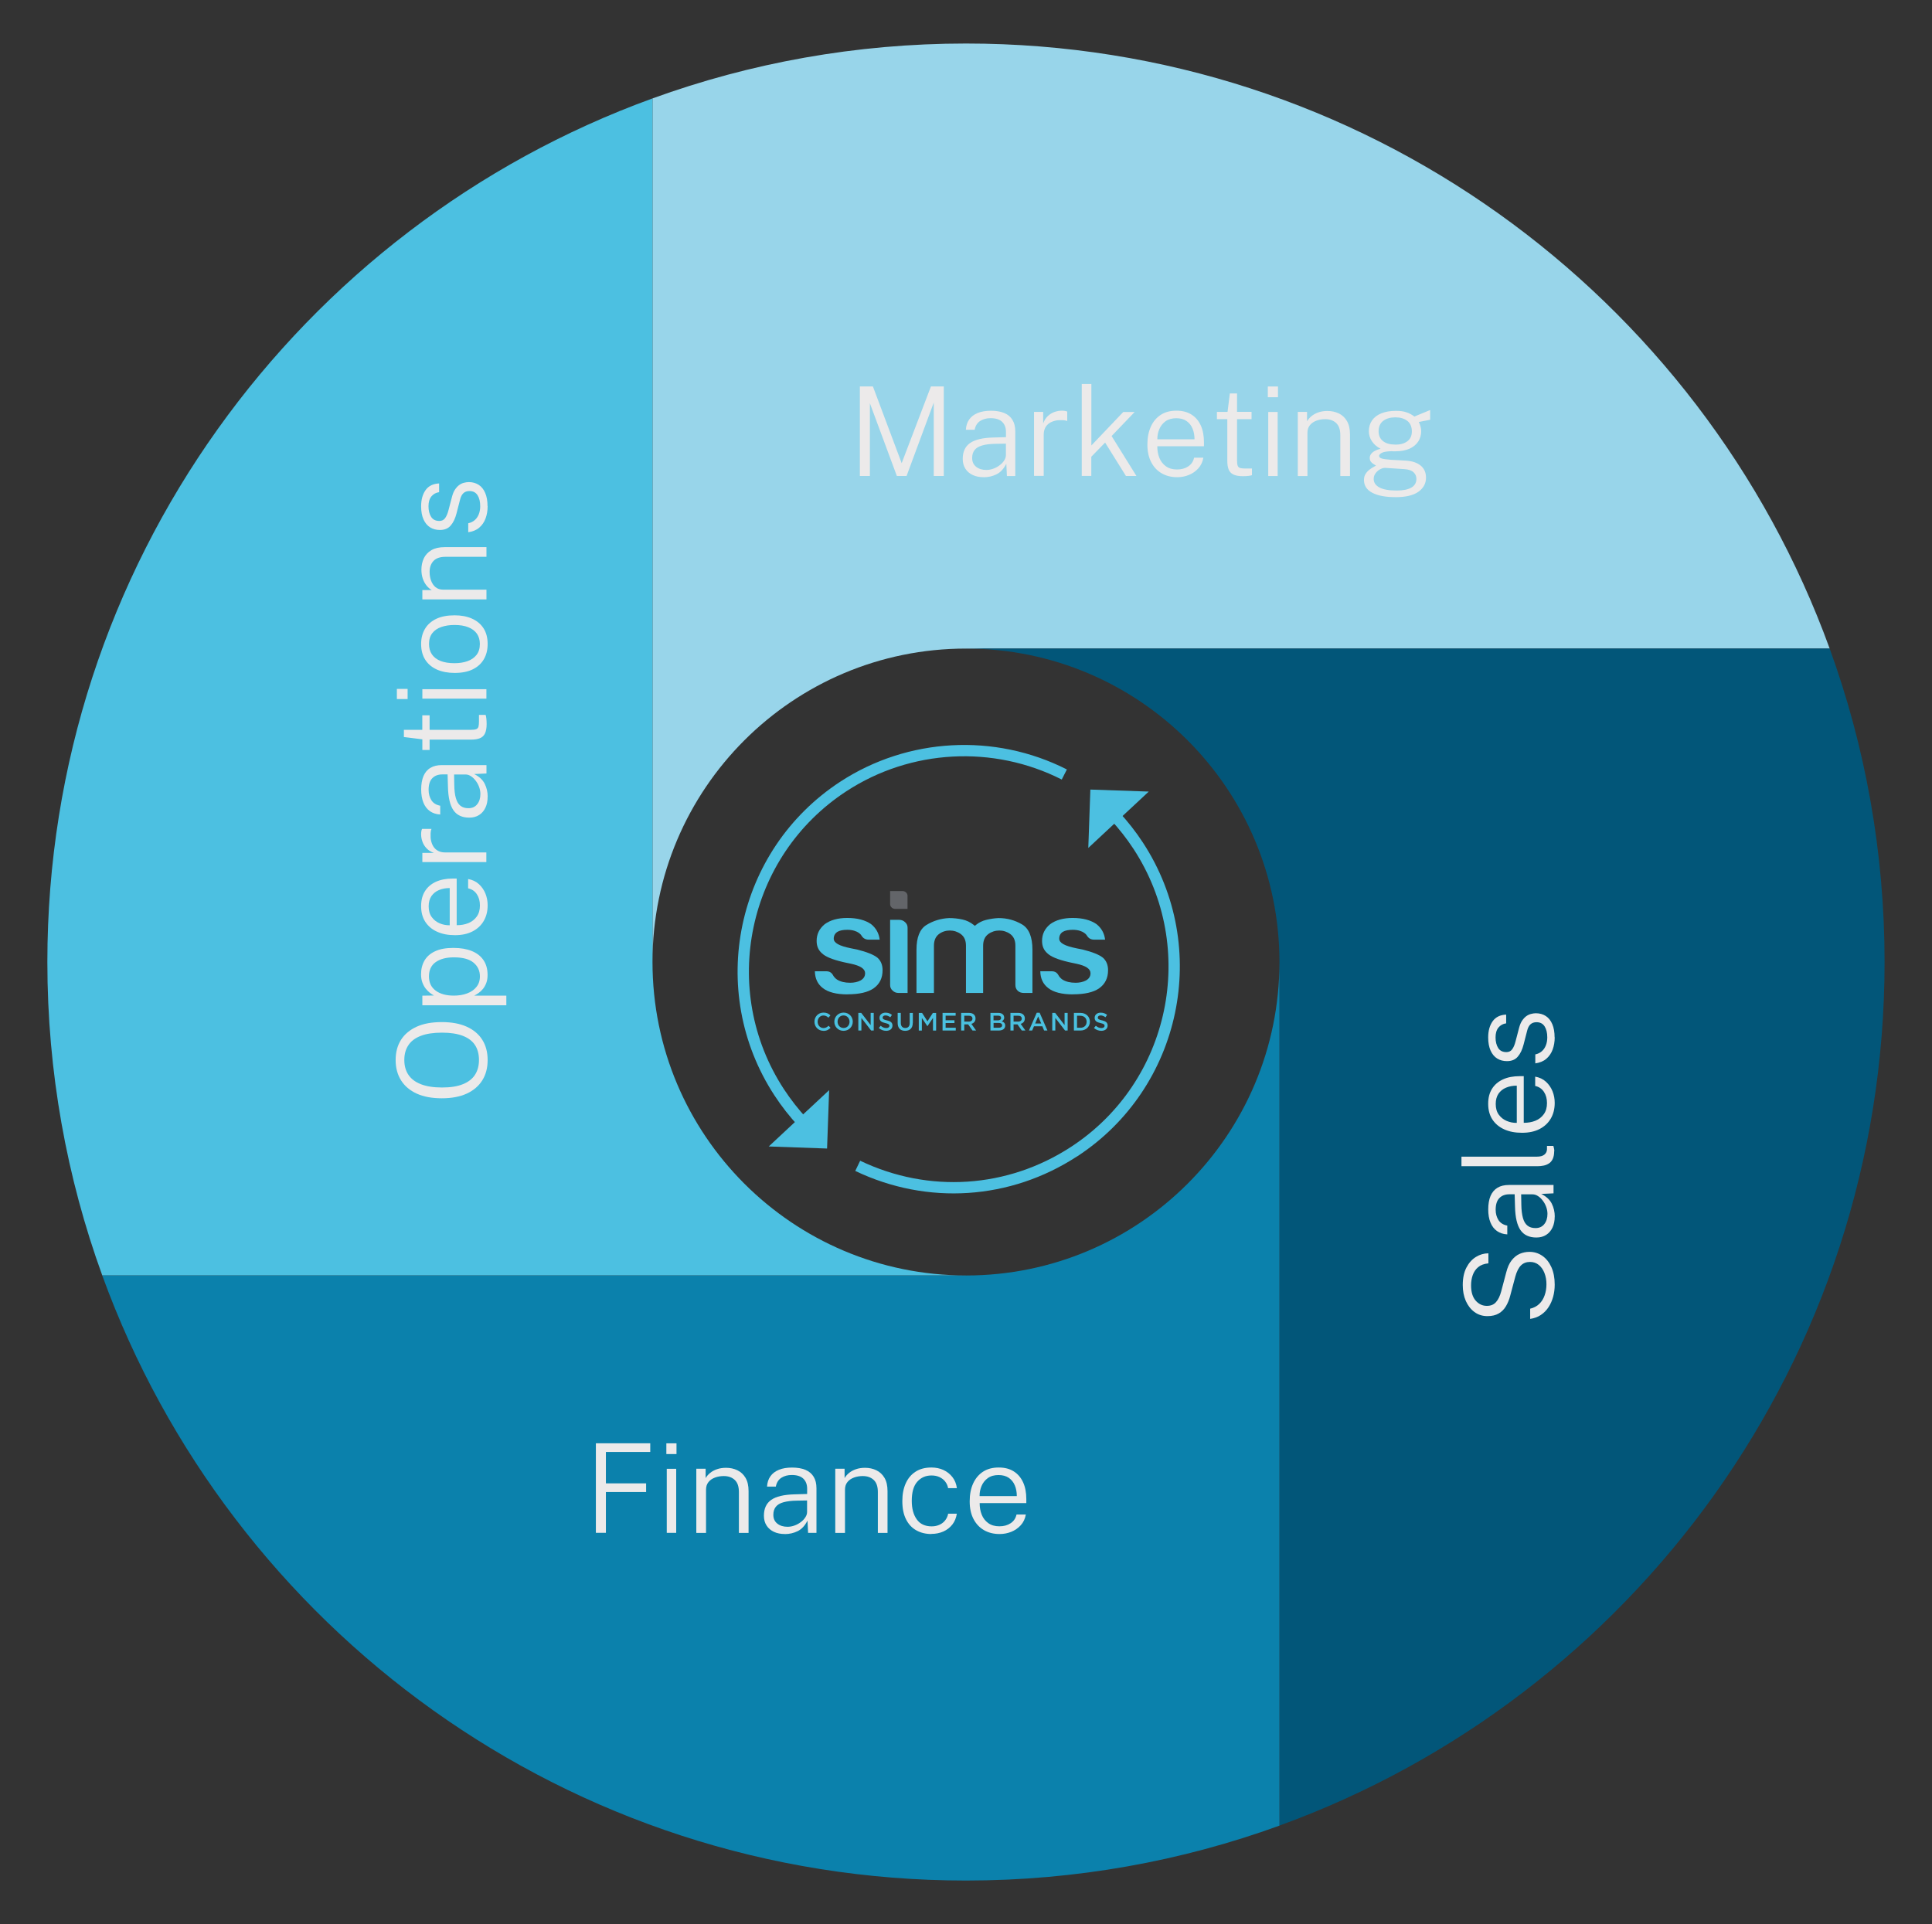
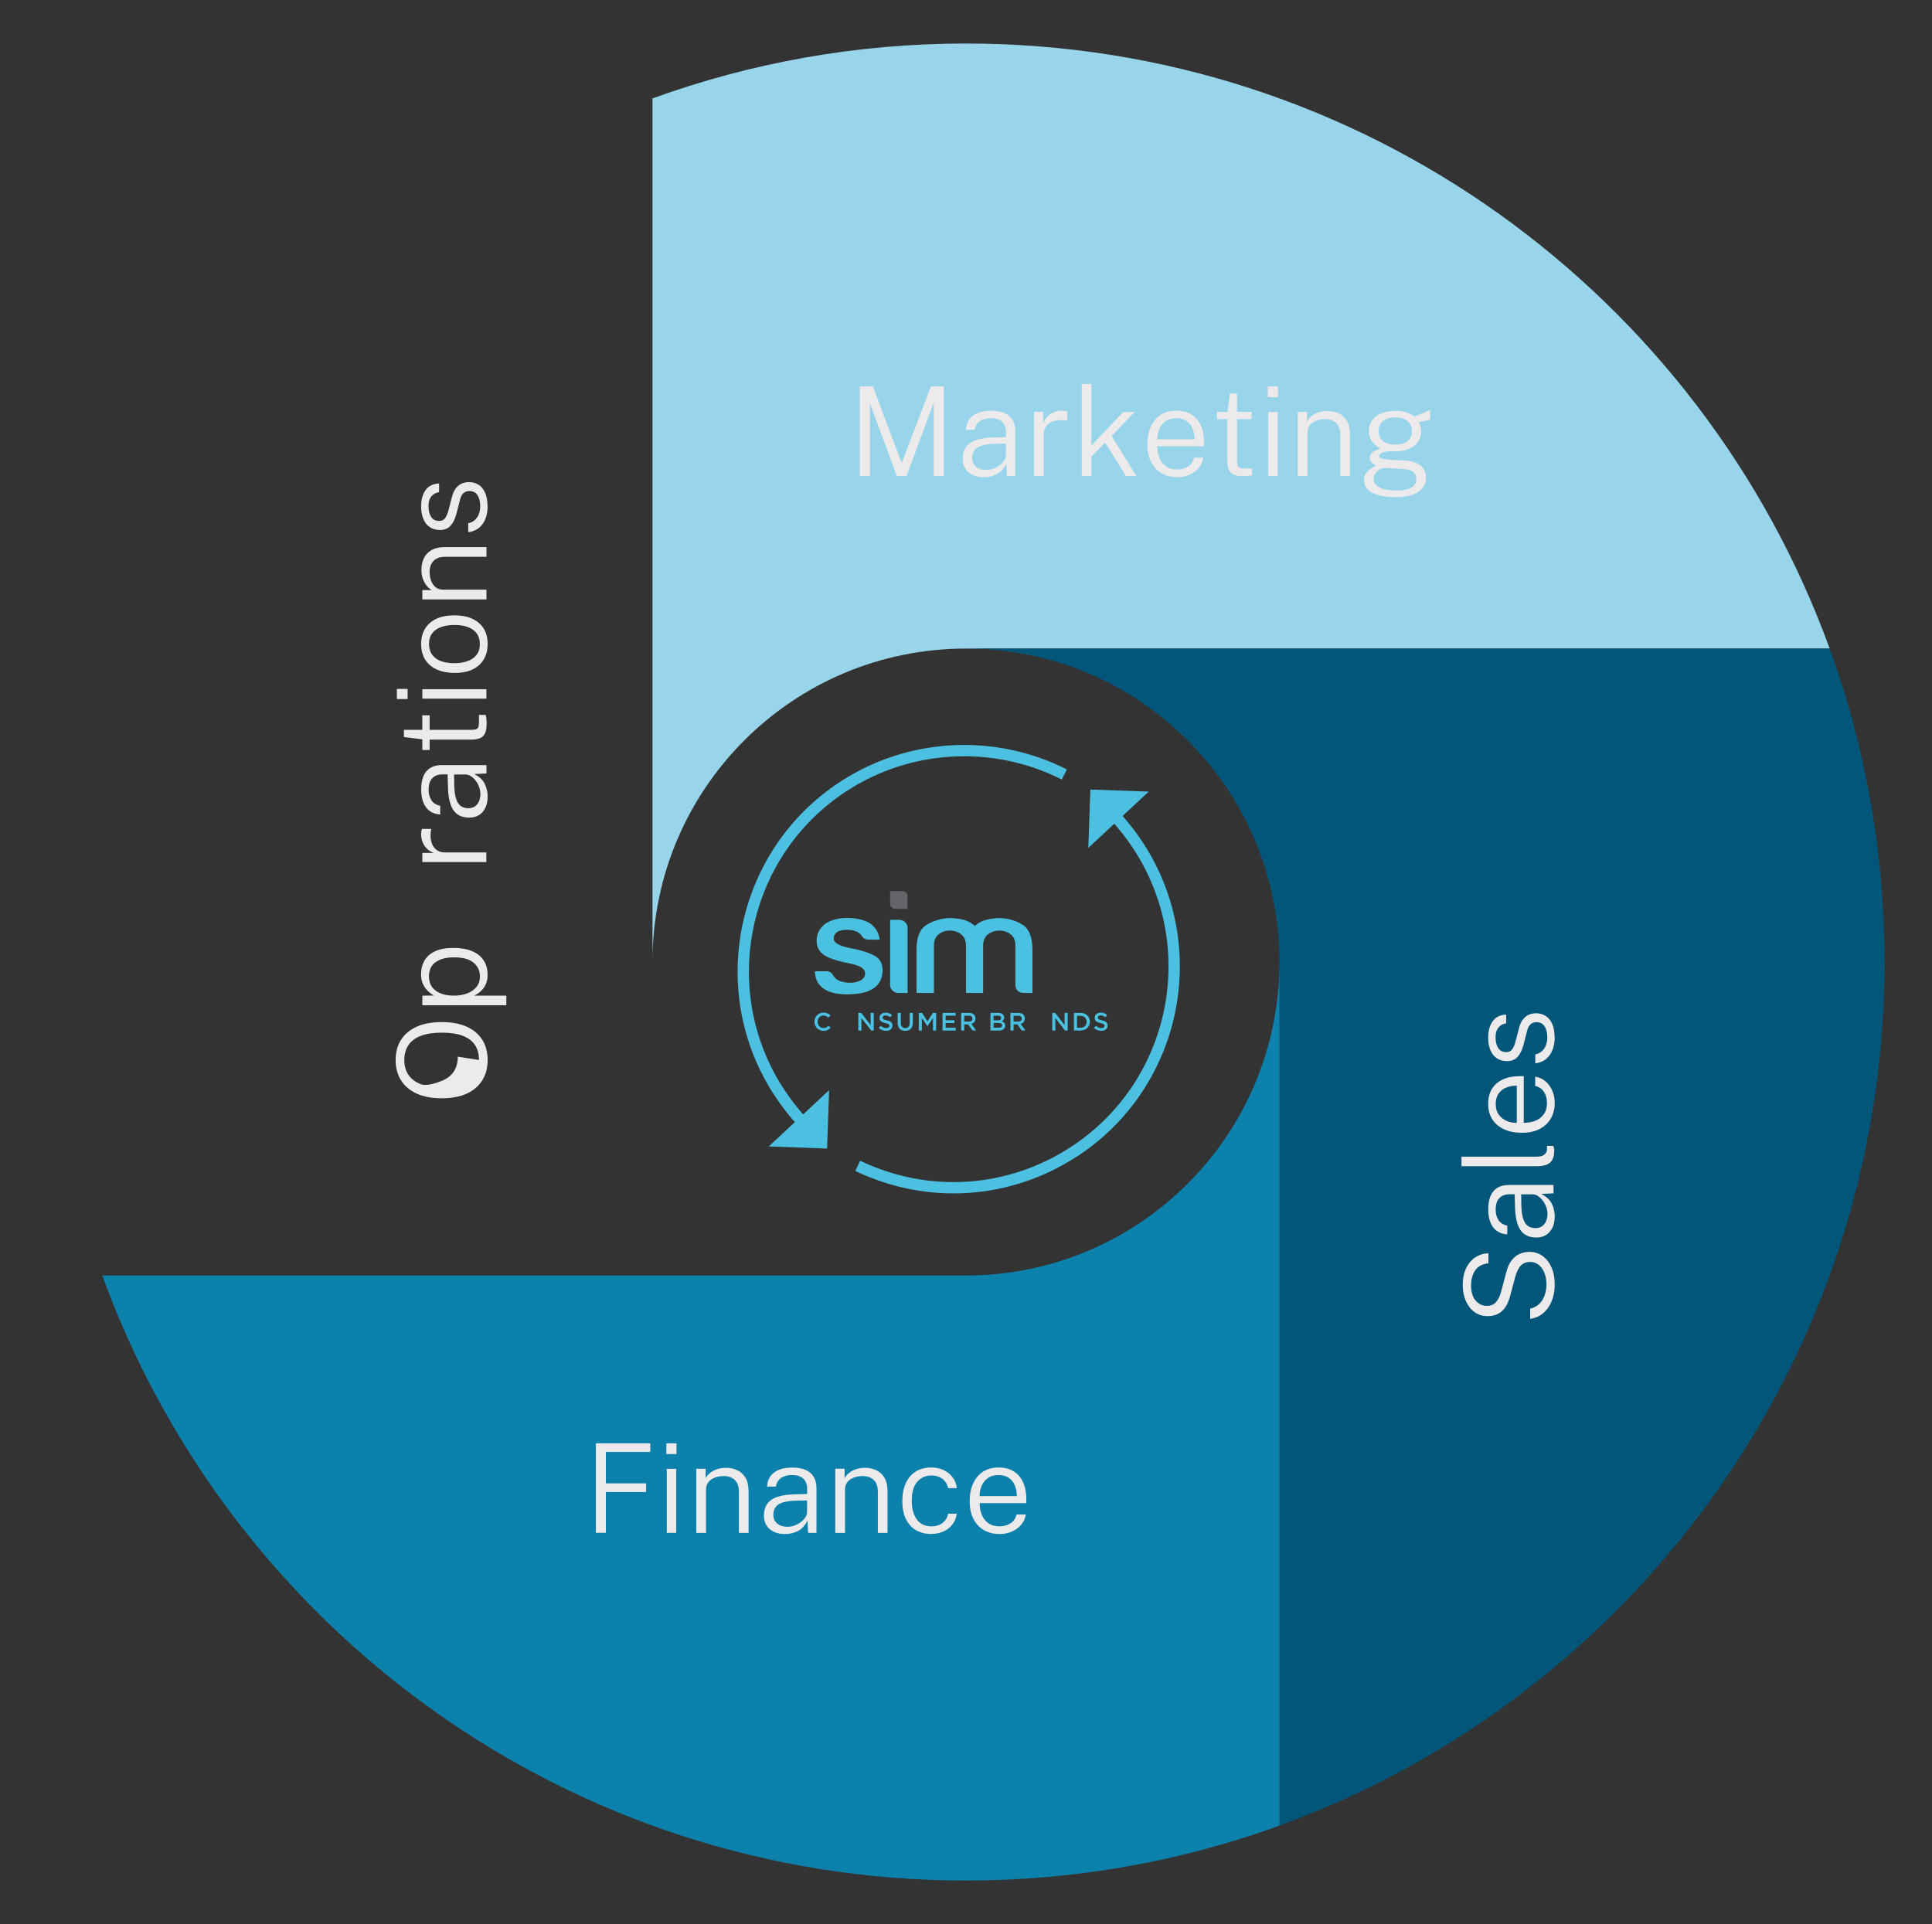
<svg xmlns="http://www.w3.org/2000/svg" id="Layer_1" width="327.57" height="326.26" viewBox="0 0 327.57 326.26">
  <rect x="0" y="0" width="327.57" height="326.26" fill="#333333" stroke="none" />
  <path d="m163.78,7.38h0c-18.67,0-36.57,3.29-53.15,9.31v146.44c0-29.36,23.8-53.15,53.15-53.15h146.44C288.5,50.13,231.13,7.38,163.78,7.38Z" fill="#98d5ea" stroke-width="0" />
-   <path d="m110.63,163.13V16.69C50.78,38.42,8.03,95.78,8.03,163.13c0,18.67,3.29,36.57,9.31,53.15h146.44c-29.36,0-53.15-23.8-53.15-53.15Z" fill="#4cc0e1" stroke-width="0" />
  <path d="m310.22,109.98h-146.44c29.36,0,53.15,23.8,53.15,53.15v146.44c59.85-21.73,102.6-79.09,102.6-146.44,0-18.67-3.29-36.57-9.31-53.15Z" fill="#025679" stroke-width="0" />
  <path d="m163.78,216.29H17.34c21.73,59.85,79.09,102.6,146.44,102.6h0c18.67,0,36.57-3.29,53.15-9.31v-146.44c0,29.36-23.8,53.15-53.15,53.15Z" fill="#0b81ac" stroke-width="0" />
  <path d="m135.4,190.98c-1.5-1.61-2.88-3.37-4.1-5.24-11.58-17.74-6.58-41.59,11.16-53.18,11.47-7.49,26.2-8.29,38.43-2.08l-.87,1.71c-11.62-5.9-25.61-5.14-36.51,1.98-16.85,11-21.61,33.67-10.6,50.52,1.16,1.77,2.47,3.44,3.89,4.98l-1.41,1.31Z" fill="#4cc0e1" stroke-width="0" />
  <polygon points="130.34 194.41 140.58 184.86 140.23 194.76 130.34 194.41" fill="#4cc0e1" stroke-width="0" />
  <path d="m182.64,196.08c-11.33,7.4-25.4,8.33-37.63,2.48l.83-1.73c11.62,5.56,24.98,4.68,35.75-2.35,16.85-11,21.61-33.67,10.6-50.52-1.16-1.77-2.47-3.44-3.9-4.98l1.41-1.31c1.5,1.61,2.88,3.37,4.1,5.24,11.58,17.74,6.58,41.59-11.16,53.18Z" fill="#4cc0e1" stroke-width="0" />
  <polygon points="194.77 134.23 184.52 143.79 184.87 133.89 194.77 134.23" fill="#4cc0e1" stroke-width="0" />
  <path d="m139.61,174.8c-.87,0-1.52-.68-1.52-1.54s.64-1.55,1.54-1.55c.55,0,.89.19,1.17.47l-.34.39c-.24-.22-.5-.37-.84-.37-.57,0-.99.47-.99,1.06s.41,1.07.99,1.07c.37,0,.6-.15.86-.39l.34.34c-.31.33-.65.53-1.21.53Z" fill="#4ac1e0" stroke-width="0" />
-   <path d="m143.02,174.8c-.92,0-1.56-.7-1.56-1.54s.65-1.55,1.57-1.55,1.56.7,1.56,1.54-.65,1.55-1.57,1.55Zm0-2.61c-.59,0-1.01.47-1.01,1.06s.42,1.07,1.02,1.07,1.01-.47,1.01-1.06-.42-1.07-1.02-1.07Z" fill="#4ac1e0" stroke-width="0" />
  <path d="m147.62,171.76h.52v2.99h-.44l-1.65-2.13v2.13h-.52v-2.99h.49l1.6,2.07v-2.07Z" fill="#4ac1e0" stroke-width="0" />
  <path d="m150.36,173.02c.63.15.96.38.96.88,0,.56-.44.9-1.07.9-.46,0-.89-.16-1.25-.48l.32-.38c.29.25.57.39.95.39.33,0,.53-.15.53-.38,0-.22-.12-.33-.68-.46-.64-.15-1-.34-1-.9,0-.52.43-.87,1.02-.87.44,0,.78.13,1.09.38l-.28.4c-.27-.2-.54-.31-.81-.31-.31,0-.49.16-.49.36,0,.24.14.34.71.48Z" fill="#4ac1e0" stroke-width="0" />
  <path d="m154.76,173.46c0,.89-.5,1.34-1.29,1.34s-1.27-.45-1.27-1.32v-1.72h.53v1.7c0,.56.29.86.76.86s.75-.28.75-.83v-1.72h.53v1.7Z" fill="#4ac1e0" stroke-width="0" />
  <path d="m157.26,174.02h-.02l-.94-1.4v2.14h-.52v-2.99h.56l.91,1.42.91-1.42h.56v2.99h-.53v-2.15l-.95,1.41Z" fill="#4ac1e0" stroke-width="0" />
  <path d="m162.02,172.23h-1.69v.78h1.5v.47h-1.5v.8h1.72v.47h-2.24v-2.99h2.22v.47Z" fill="#4ac1e0" stroke-width="0" />
  <path d="m164.89,174.75l-.74-1.04h-.66v1.04h-.53v-2.99h1.33c.69,0,1.11.36,1.11.95,0,.5-.3.8-.71.91l.81,1.13h-.62Zm-.63-2.51h-.77v1h.77c.38,0,.62-.2.62-.5,0-.33-.23-.5-.62-.5Z" fill="#4ac1e0" stroke-width="0" />
  <path d="m170.27,172.52c0,.37-.21.56-.43.67.35.12.59.32.59.73,0,.54-.44.83-1.11.83h-1.39v-2.99h1.34c.6,0,.98.3.98.77Zm-.53.09c0-.24-.19-.38-.53-.38h-.76v.8h.72c.34,0,.56-.13.56-.41Zm.17,1.26c0-.26-.2-.41-.62-.41h-.83v.82h.87c.36,0,.58-.14.58-.41Z" fill="#4ac1e0" stroke-width="0" />
  <path d="m173.25,174.75l-.74-1.04h-.66v1.04h-.53v-2.99h1.33c.69,0,1.11.36,1.11.95,0,.5-.3.8-.71.91l.81,1.13h-.62Zm-.63-2.51h-.77v1h.77c.38,0,.62-.2.62-.5,0-.33-.23-.5-.62-.5Z" fill="#4ac1e0" stroke-width="0" />
-   <path d="m177.59,174.75h-.56l-.3-.72h-1.42l-.31.72h-.54l1.32-3.02h.49l1.32,3.02Zm-1.57-2.39l-.51,1.2h1.03l-.52-1.2Z" fill="#4ac1e0" stroke-width="0" />
  <path d="m180.5,171.76h.52v2.99h-.44l-1.65-2.13v2.13h-.52v-2.99h.49l1.6,2.07v-2.07Z" fill="#4ac1e0" stroke-width="0" />
  <path d="m183.2,174.75h-1.12v-2.99h1.12c.94,0,1.59.65,1.59,1.49s-.65,1.5-1.59,1.5Zm0-2.51h-.59v2.04h.59c.63,0,1.04-.42,1.04-1.01s-.41-1.02-1.04-1.02Z" fill="#4ac1e0" stroke-width="0" />
  <path d="m186.84,173.02c.63.15.96.38.96.88,0,.56-.44.9-1.07.9-.46,0-.89-.16-1.25-.48l.32-.38c.29.25.57.39.95.39.33,0,.53-.15.53-.38,0-.22-.12-.33-.68-.46-.64-.15-1-.34-1-.9,0-.52.43-.87,1.02-.87.44,0,.78.13,1.09.38l-.28.4c-.27-.2-.54-.31-.81-.31-.31,0-.49.16-.49.36,0,.24.14.34.71.48Z" fill="#4ac1e0" stroke-width="0" />
  <path d="m153.01,151.1c.24,0,.44.08.61.24.17.16.25.35.25.57v2.21h-2.09c-.24,0-.44-.08-.61-.24-.17-.16-.25-.35-.25-.57v-2.21h2.09Z" fill="#636569" stroke-width="0" />
  <path d="m153.46,156.38c-.28-.27-.61-.4-1.01-.4h-1.53v11.06c0,.37.13.68.42.94.28.27.61.4,1.01.4h1.53v-11.06c0-.37-.13-.68-.42-.94Z" fill="#4ac1e0" stroke-width="0" />
  <path d="m143.69,168.62c-1.87,0-3.27-.36-4.17-1.06-.88-.67-1.33-1.6-1.36-2.86h1.95c.88,0,1.1.65,1.23.84.1.14.3.38.58.57.57.36,1.32.54,2.23.54.66,0,1.25-.13,1.74-.38.65-.36.79-.86.79-1.22,0-.77-.79-1.28-2.41-1.63-.65-.14-1.01-.2-1.36-.29-1.78-.42-2.95-.9-3.52-1.45-.63-.54-.93-1.23-.93-2.12,0-1.15.45-2.08,1.37-2.84.95-.7,2.24-1.06,3.81-1.06,1.71,0,3.08.36,4.08,1.07.83.68,1.3,1.54,1.43,2.61h-1.86c-.54,0-.94-.22-1.22-.68,0,0-.5-.97-2.38-.99-.75,0-1.31.11-1.7.34-.41.26-.63.66-.63,1.16,0,.72.9,1.23,2.93,1.64.27.05.59.12,1,.2,1.67.41,2.85.88,3.49,1.4.57.52.86,1.21.86,2.11,0,1.34-.5,2.35-1.51,3.07-.97.68-2.46,1.02-4.44,1.02h0Z" fill="#4ac1e0" stroke-width="0" />
-   <path d="m181.91,168.62c-1.87,0-3.27-.36-4.17-1.06-.88-.67-1.33-1.6-1.36-2.86h1.95c.88,0,1.1.65,1.23.84.1.14.3.38.58.57.57.36,1.32.54,2.23.54.66,0,1.25-.13,1.74-.38.65-.36.79-.86.79-1.22,0-.77-.79-1.28-2.41-1.63-.65-.14-1.01-.2-1.36-.29-1.78-.42-2.95-.9-3.52-1.45-.63-.54-.93-1.23-.93-2.12,0-1.15.45-2.08,1.37-2.84.95-.7,2.24-1.06,3.81-1.06,1.71,0,3.08.36,4.08,1.07.83.68,1.3,1.54,1.43,2.61h-1.86c-.54,0-.94-.22-1.22-.68,0,0-.5-.97-2.38-.99-.75,0-1.31.11-1.7.34-.41.26-.62.66-.62,1.16,0,.72.9,1.23,2.93,1.64.27.05.59.12,1,.2,1.67.41,2.85.88,3.49,1.4.57.52.86,1.21.86,2.11,0,1.34-.5,2.35-1.51,3.07-.97.68-2.46,1.02-4.44,1.02h0Z" fill="#4ac1e0" stroke-width="0" />
  <path d="m175.07,168.38h-1.48c-.43,0-.77-.12-1.04-.38-.26-.25-.39-.57-.39-.97v-6.67c0-.89-.29-1.55-.87-1.97-.55-.4-1.18-.6-1.86-.6s-1.31.2-1.86.6c-.58.42-.88,1.09-.88,1.97v8.02h-2.91v-8.02c0-.89-.3-1.55-.88-1.97-.55-.4-1.18-.6-1.86-.6s-1.3.2-1.84.6c-.56.42-.85,1.09-.85,1.97v8.02h-2.96v-7.33c0-2.09.56-3.5,1.67-4.19,1.16-.72,2.47-1.12,3.88-1.18.75,0,1.5.08,2.23.24.7.15,1.35.46,1.92.92l.2.16.2-.17c.48-.39,1.05-.68,1.7-.84.68-.17,1.39-.28,2.12-.31,1.43,0,2.77.36,3.99,1.08,1.16.69,1.75,2.13,1.75,4.29v7.33h0Z" fill="#4ac1e0" stroke-width="0" />
  <path d="m263.6,217.84c0,.73-.09,1.42-.27,2.07-.18.65-.44,1.25-.79,1.77-.35.53-.78.96-1.3,1.31-.51.34-1.11.56-1.8.66v-1.73c.61-.14,1.12-.41,1.53-.8.41-.39.72-.88.92-1.46.21-.58.31-1.21.31-1.89s-.11-1.33-.34-1.9c-.22-.57-.54-1.03-.96-1.37s-.91-.51-1.49-.51c-.62,0-1.13.2-1.53.59-.4.4-.72,1.03-.96,1.9l-.85,3.19c-.17.69-.42,1.29-.73,1.82-.31.53-.72.94-1.23,1.24-.51.3-1.15.45-1.92.45-.83,0-1.56-.23-2.19-.69-.63-.46-1.12-1.09-1.47-1.88-.35-.8-.52-1.7-.52-2.7,0-1.18.21-2.16.62-2.96.41-.79.95-1.4,1.62-1.81s1.37-.61,2.11-.61v1.7c-.73.07-1.32.29-1.74.65-.43.36-.73.81-.92,1.35s-.28,1.12-.28,1.73c0,1.13.26,2,.78,2.59s1.15.89,1.89.89c.67,0,1.19-.21,1.56-.64.38-.42.67-1.03.88-1.82l.84-3.17c.22-.88.52-1.57.92-2.08s.85-.88,1.37-1.11c.51-.22,1.07-.34,1.65-.34.82,0,1.55.23,2.2.68s1.16,1.1,1.53,1.92c.37.83.56,1.8.56,2.93Z" fill="#eceaea" stroke-width="0" />
  <path d="m263.6,206.3c0,.7-.12,1.32-.37,1.85s-.6.95-1.07,1.25c-.46.3-1.02.45-1.67.45-1.2,0-2.1-.41-2.68-1.24-.58-.83-.9-2.16-.94-4l-.06-2.09h-.89c-.71,0-1.28.21-1.7.64-.42.43-.63,1.09-.63,1.98,0,.67.16,1.25.47,1.75.32.49.82.81,1.5.94v1.49c-.69-.04-1.27-.23-1.75-.57s-.85-.82-1.1-1.44c-.26-.62-.38-1.37-.38-2.24s.13-1.66.39-2.27c.26-.61.66-1.08,1.18-1.39.52-.32,1.17-.47,1.94-.47h7.56v1.42l-2.08.1c.86.43,1.46.99,1.79,1.66s.5,1.4.5,2.18Zm-1.23-.47c0-.39-.07-.77-.21-1.16-.14-.39-.33-.75-.58-1.07-.24-.33-.52-.59-.82-.78-.3-.2-.61-.29-.92-.29h-1.93l.03,1.74c.01.92.11,1.67.27,2.26s.42,1.02.77,1.3c.35.28.8.42,1.36.42.64,0,1.13-.22,1.49-.67.36-.45.54-1.03.54-1.74Z" fill="#eceaea" stroke-width="0" />
  <path d="m263.51,195.21c0,.52-.08.94-.23,1.28-.15.34-.36.6-.63.78-.27.18-.57.31-.91.38-.34.07-.7.11-1.08.11h-12.87v-1.62h12.74c.6,0,1.03-.11,1.31-.34.28-.22.43-.52.45-.88v-.61h1.08c.05.15.09.31.12.47.03.16.04.3.04.43Z" fill="#eceaea" stroke-width="0" />
  <path d="m263.6,187.04c0,.99-.22,1.87-.66,2.63-.44.76-1.07,1.35-1.9,1.78s-1.82.64-2.98.64-2.16-.19-3.02-.58-1.53-.95-2.01-1.68c-.48-.74-.71-1.62-.71-2.66s.22-1.85.65-2.54c.43-.69,1.05-1.22,1.85-1.59s1.75-.55,2.85-.55h.68v7.91c.72,0,1.38-.11,1.97-.35.6-.24,1.07-.61,1.43-1.11.36-.5.54-1.12.54-1.88s-.17-1.38-.52-1.91c-.35-.53-.84-.86-1.48-1v-1.58c.73.13,1.34.42,1.83.87.49.45.86.99,1.11,1.61.25.63.37,1.28.37,1.97Zm-6.43,3.36v-6.3c-.67,0-1.28.11-1.82.34-.54.22-.96.57-1.28,1.02-.31.46-.47,1.04-.47,1.74,0,.74.17,1.34.52,1.82.35.48.8.83,1.34,1.06.55.23,1.11.34,1.69.33Z" fill="#eceaea" stroke-width="0" />
  <path d="m263.6,175.9c0,.76-.12,1.45-.35,2.08-.23.63-.6,1.16-1.08,1.57s-1.11.67-1.86.77v-1.52c.43-.09.8-.27,1.1-.53s.53-.59.69-1c.16-.4.24-.86.24-1.36,0-.77-.15-1.39-.45-1.86-.3-.47-.75-.71-1.37-.71-.43,0-.77.12-1.03.36-.26.24-.45.61-.57,1.11l-.6,2.33c-.22.85-.54,1.54-.98,2.04-.43.51-1.04.76-1.83.76-.63,0-1.18-.14-1.66-.44-.48-.3-.85-.75-1.12-1.34-.27-.6-.41-1.35-.41-2.24,0-1.13.26-2.05.77-2.76.51-.7,1.28-1.07,2.28-1.11v1.48c-.55.08-.98.32-1.31.72-.33.41-.49.96-.49,1.67s.15,1.33.45,1.8.77.69,1.4.69c.41,0,.74-.16.97-.48.24-.32.43-.78.58-1.38l.6-2.29c.13-.48.29-.87.5-1.18.21-.31.44-.56.69-.75.26-.19.53-.32.81-.39.29-.08.56-.12.83-.12.65,0,1.21.16,1.69.47.48.31.84.77,1.1,1.38s.39,1.35.39,2.22Z" fill="#eceaea" stroke-width="0" />
-   <path d="m82.68,179.75c0,1.33-.3,2.48-.91,3.45-.61.97-1.49,1.72-2.64,2.25-1.16.53-2.56.79-4.22.79s-3.09-.26-4.25-.79-2.05-1.28-2.66-2.25c-.61-.97-.92-2.12-.92-3.44s.3-2.47.91-3.43c.61-.96,1.5-1.7,2.66-2.23s2.58-.78,4.26-.78,3.07.26,4.22.78c1.15.52,2.04,1.26,2.64,2.22.61.96.91,2.11.91,3.44Zm-1.47,0c0-.99-.22-1.84-.67-2.53-.45-.69-1.14-1.21-2.07-1.57-.93-.36-2.11-.54-3.54-.54s-2.66.18-3.6.55c-.94.36-1.64.89-2.09,1.58-.46.69-.69,1.52-.69,2.5s.23,1.82.69,2.51,1.16,1.23,2.11,1.6c.94.37,2.14.56,3.59.56s2.62-.18,3.54-.56c.93-.37,1.62-.91,2.06-1.6.45-.7.67-1.54.67-2.51Z" fill="#eceaea" stroke-width="0" />
+   <path d="m82.68,179.75c0,1.33-.3,2.48-.91,3.45-.61.97-1.49,1.72-2.64,2.25-1.16.53-2.56.79-4.22.79s-3.09-.26-4.25-.79-2.05-1.28-2.66-2.25c-.61-.97-.92-2.12-.92-3.44s.3-2.47.91-3.43c.61-.96,1.5-1.7,2.66-2.23s2.58-.78,4.26-.78,3.07.26,4.22.78c1.15.52,2.04,1.26,2.64,2.22.61.96.91,2.11.91,3.44Zm-1.47,0c0-.99-.22-1.84-.67-2.53-.45-.69-1.14-1.21-2.07-1.57-.93-.36-2.11-.54-3.54-.54s-2.66.18-3.6.55c-.94.36-1.64.89-2.09,1.58-.46.69-.69,1.52-.69,2.5s.23,1.82.69,2.51,1.16,1.23,2.11,1.6s2.62-.18,3.54-.56c.93-.37,1.62-.91,2.06-1.6.45-.7.67-1.54.67-2.51Z" fill="#eceaea" stroke-width="0" />
  <path d="m85.85,170.47h-14.24v-1.63l1.98-.03c-.22-.11-.45-.25-.7-.45s-.49-.44-.72-.73c-.23-.29-.41-.64-.56-1.04s-.22-.87-.22-1.39c0-.88.2-1.66.59-2.33s1-1.2,1.81-1.57c.81-.38,1.84-.56,3.08-.56s2.27.18,3.13.53,1.52.87,1.98,1.55c.46.68.69,1.51.69,2.49,0,.52-.07.98-.22,1.38-.15.39-.34.73-.57,1.01-.23.28-.48.51-.74.69-.26.18-.5.33-.73.44h5.44v1.65Zm-4.48-4.89c0-.96-.36-1.74-1.08-2.34-.72-.6-1.83-.9-3.34-.9-1.29,0-2.31.27-3.08.81-.76.54-1.14,1.35-1.14,2.42s.39,1.87,1.16,2.43c.77.56,1.79.83,3.06.83.83,0,1.57-.12,2.24-.37.67-.25,1.2-.61,1.59-1.1.39-.48.59-1.08.59-1.8Z" fill="#eceaea" stroke-width="0" />
-   <path d="m82.68,153.53c0,.99-.22,1.87-.66,2.63-.44.76-1.07,1.35-1.9,1.78-.83.43-1.82.64-2.98.64s-2.16-.19-3.02-.58c-.86-.38-1.53-.95-2.01-1.68-.48-.74-.71-1.62-.71-2.66s.22-1.85.65-2.54c.43-.69,1.05-1.22,1.85-1.59.8-.36,1.75-.55,2.85-.55h.68v7.91c.72,0,1.38-.11,1.97-.35s1.07-.61,1.43-1.11c.36-.5.54-1.12.54-1.88s-.17-1.38-.52-1.91c-.35-.53-.84-.86-1.48-1v-1.58c.73.13,1.34.42,1.83.87.49.45.86.99,1.11,1.61.25.63.37,1.28.37,1.97Zm-6.43,3.36v-6.3c-.67,0-1.28.11-1.82.34-.54.22-.96.57-1.28,1.02-.31.46-.47,1.04-.47,1.74,0,.74.17,1.34.52,1.82.35.48.8.83,1.34,1.06.55.23,1.11.34,1.69.33Z" fill="#eceaea" stroke-width="0" />
  <path d="m82.47,146.18h-10.86v-1.55h1.96c-.51-.18-.93-.44-1.24-.77-.32-.33-.55-.71-.7-1.12-.15-.42-.23-.84-.23-1.27,0-.17.01-.35.04-.51s.06-.3.12-.4h1.6c-.06.11-.09.26-.12.45s-.03.34-.03.47c-.02.38,0,.76.09,1.12.08.36.22.7.41.99.2.3.46.53.78.7.33.17.73.26,1.2.26h6.97v1.64Z" fill="#eceaea" stroke-width="0" />
  <path d="m82.68,135.1c0,.7-.12,1.32-.37,1.85-.25.54-.6.95-1.07,1.25-.46.3-1.02.45-1.67.45-1.2,0-2.1-.41-2.68-1.24-.58-.83-.9-2.16-.94-4l-.06-2.09h-.89c-.71,0-1.28.21-1.7.64-.42.43-.63,1.09-.63,1.98,0,.67.16,1.25.47,1.75s.82.81,1.5.94v1.49c-.69-.04-1.27-.23-1.75-.57s-.85-.82-1.1-1.44-.38-1.37-.38-2.24.13-1.66.39-2.27c.26-.61.65-1.08,1.18-1.39.52-.32,1.17-.47,1.94-.47h7.56v1.42l-2.08.1c.86.43,1.46.99,1.79,1.66.33.67.5,1.4.5,2.18Zm-1.23-.47c0-.39-.07-.77-.21-1.16-.14-.39-.33-.75-.58-1.07-.24-.33-.52-.59-.82-.78-.3-.2-.61-.29-.92-.29h-1.93l.03,1.74c.01.92.1,1.67.27,2.26.17.59.42,1.02.77,1.3.35.28.8.42,1.36.42.64,0,1.13-.22,1.49-.67.36-.45.54-1.03.54-1.74Z" fill="#eceaea" stroke-width="0" />
  <path d="m82.51,122.77c0,.69-.1,1.23-.29,1.62s-.49.65-.87.8c-.38.15-.87.23-1.45.23h-7.06v1.76h-1.23v-1.81l-3.13-.39v-1.22h3.12v-2.46h1.24v2.46h7c.42,0,.73-.04.92-.12.19-.08.31-.22.37-.43.05-.21.08-.5.08-.87v-1.11h1.13c.05.13.09.33.12.59.03.26.05.58.05.94Z" fill="#eceaea" stroke-width="0" />
  <path d="m69.11,118.54h-1.82v-1.72h1.82v1.72Zm13.36-.07h-10.86v-1.6h10.86v1.6Z" fill="#eceaea" stroke-width="0" />
  <path d="m82.68,109.2c0,.99-.21,1.85-.64,2.58-.42.74-1.05,1.31-1.88,1.72s-1.86.61-3.08.61c-1.13,0-2.13-.19-2.98-.56-.85-.38-1.52-.93-1.99-1.66-.47-.73-.71-1.63-.71-2.69,0-.98.22-1.83.65-2.56.43-.73,1.07-1.29,1.91-1.7.84-.4,1.88-.6,3.12-.6,1.11,0,2.08.18,2.92.55.84.37,1.5.91,1.97,1.63.47.72.71,1.61.71,2.68Zm-1.32,0c0-.68-.17-1.26-.5-1.74-.34-.48-.83-.85-1.47-1.1-.64-.26-1.42-.38-2.34-.38-.83,0-1.56.11-2.22.34-.65.22-1.16.57-1.53,1.04s-.56,1.09-.56,1.84c0,.69.16,1.27.49,1.76.33.49.82.86,1.46,1.12.64.25,1.43.38,2.35.38.83,0,1.56-.11,2.21-.34s1.16-.58,1.54-1.06c.38-.48.57-1.11.57-1.87Z" fill="#eceaea" stroke-width="0" />
  <path d="m82.47,101.64h-10.86v-1.58h1.59c-.31-.18-.61-.43-.87-.75s-.48-.71-.64-1.17c-.16-.46-.24-.97-.24-1.55,0-.7.14-1.34.41-1.92.28-.58.71-1.04,1.29-1.38.58-.34,1.33-.51,2.24-.51h7.09v1.64h-6.94c-.92,0-1.6.23-2.04.7-.44.47-.66,1.09-.66,1.86,0,.52.08,1.02.25,1.48.17.46.42.83.76,1.11.34.28.77.42,1.29.42h7.34v1.64Z" fill="#eceaea" stroke-width="0" />
  <path d="m82.68,85.83c0,.76-.12,1.45-.35,2.08-.23.63-.6,1.16-1.08,1.57s-1.11.67-1.86.77v-1.52c.43-.09.8-.27,1.1-.53s.53-.59.69-1c.16-.4.24-.86.24-1.36,0-.77-.15-1.39-.45-1.86-.3-.47-.75-.71-1.37-.71-.43,0-.77.12-1.03.36-.26.24-.45.61-.57,1.11l-.6,2.33c-.22.85-.54,1.54-.98,2.04-.43.51-1.04.76-1.83.76-.63,0-1.18-.14-1.66-.44-.48-.3-.85-.75-1.12-1.34-.27-.6-.41-1.35-.41-2.24,0-1.13.26-2.05.77-2.76.51-.7,1.28-1.07,2.28-1.11v1.48c-.55.08-.98.32-1.31.72-.33.41-.49.96-.49,1.67s.15,1.33.45,1.8.77.69,1.4.69c.41,0,.74-.16.97-.48.23-.32.43-.78.58-1.38l.6-2.29c.13-.48.29-.87.5-1.18s.44-.56.69-.75.53-.32.81-.39c.29-.08.56-.12.83-.12.65,0,1.21.16,1.69.47s.84.77,1.1,1.38c.26.61.39,1.35.39,2.22Z" fill="#eceaea" stroke-width="0" />
  <path d="m145.79,80.71v-15.18h2.21l4.88,13.01,4.96-13.01h2.18v15.18h-1.7v-12.45l-4.61,12.45h-1.65l-4.57-12.33v12.33h-1.7Z" fill="#eceaea" stroke-width="0" />
  <path d="m166.78,80.92c-.7,0-1.32-.12-1.85-.37-.54-.25-.95-.6-1.25-1.07-.3-.46-.45-1.02-.45-1.67,0-1.2.41-2.1,1.24-2.68.83-.58,2.16-.9,4-.94l2.09-.06v-.89c0-.71-.21-1.28-.64-1.7-.43-.42-1.09-.63-1.98-.63-.67,0-1.25.16-1.75.47-.49.31-.81.82-.94,1.5h-1.49c.04-.69.23-1.27.57-1.75s.82-.85,1.44-1.1,1.37-.38,2.24-.38,1.66.13,2.27.39c.61.26,1.08.65,1.39,1.18.32.52.47,1.17.47,1.94v7.56h-1.42l-.1-2.08c-.44.86-.99,1.46-1.66,1.79-.67.33-1.4.5-2.18.5Zm.47-1.23c.38,0,.77-.07,1.16-.21s.75-.33,1.07-.58c.33-.24.59-.52.78-.82.2-.3.29-.61.29-.92v-1.93l-1.74.03c-.92.01-1.67.1-2.26.27-.59.17-1.02.42-1.3.77-.28.35-.42.8-.42,1.36,0,.64.22,1.13.67,1.49.45.36,1.03.54,1.74.54Z" fill="#eceaea" stroke-width="0" />
  <path d="m175.32,80.71v-10.86h1.55v1.96c.18-.51.44-.93.77-1.24s.71-.55,1.12-.7c.42-.15.84-.23,1.27-.23.18,0,.35.01.52.04s.3.06.4.12v1.6c-.11-.06-.26-.09-.45-.12s-.34-.03-.47-.03c-.38-.02-.76,0-1.12.09s-.7.22-.99.41c-.3.2-.53.46-.7.78-.17.33-.26.73-.26,1.2v6.97h-1.64Z" fill="#eceaea" stroke-width="0" />
  <path d="m183.41,80.71v-15.6h1.63v10.43l5.41-5.68h1.93l-3.91,4.08,4.21,6.77h-1.78l-3.53-5.66-2.34,2.4v3.25h-1.63Z" fill="#eceaea" stroke-width="0" />
  <path d="m199.59,80.92c-.99,0-1.87-.22-2.63-.66s-1.35-1.07-1.78-1.9c-.43-.83-.64-1.82-.64-2.98s.19-2.16.58-3.02c.38-.86.95-1.53,1.68-2.01s1.62-.71,2.66-.71,1.85.22,2.54.65,1.22,1.05,1.59,1.85c.36.8.54,1.75.54,2.85v.68h-7.91c0,.72.11,1.38.35,1.97.24.6.61,1.07,1.11,1.43.5.36,1.12.54,1.88.54s1.38-.17,1.9-.52c.53-.35.86-.84,1-1.48h1.57c-.13.73-.42,1.34-.87,1.83-.45.49-.98.86-1.61,1.11-.63.25-1.28.37-1.97.37Zm-3.36-6.43h6.3c0-.67-.11-1.28-.34-1.82-.22-.54-.56-.96-1.02-1.28s-1.04-.47-1.74-.47-1.34.17-1.82.52-.83.8-1.05,1.34c-.23.55-.34,1.11-.33,1.69Z" fill="#eceaea" stroke-width="0" />
  <path d="m210.73,80.75c-.69,0-1.23-.1-1.62-.29s-.65-.49-.8-.87c-.15-.38-.22-.87-.22-1.45v-7.06h-1.76v-1.23h1.8l.39-3.13h1.22v3.12h2.46v1.24h-2.46v7c0,.42.04.73.12.92.08.19.22.31.43.37.21.05.5.08.87.08h1.11v1.13c-.13.05-.33.09-.59.12-.26.03-.58.05-.94.05Z" fill="#eceaea" stroke-width="0" />
  <path d="m214.96,67.36v-1.82h1.72v1.82h-1.72Zm.07,13.36v-10.86h1.6v10.86h-1.6Z" fill="#eceaea" stroke-width="0" />
  <path d="m220.04,80.71v-10.86h1.57v1.59c.18-.31.43-.61.75-.87s.71-.48,1.16-.64c.46-.16.97-.24,1.55-.24.7,0,1.34.14,1.92.41.58.28,1.04.71,1.38,1.29.34.58.52,1.33.52,2.24v7.09h-1.64v-6.94c0-.92-.23-1.6-.7-2.04s-1.09-.66-1.86-.66c-.52,0-1.02.08-1.48.25-.46.17-.83.42-1.11.76-.28.34-.42.77-.42,1.29v7.34h-1.64Z" fill="#eceaea" stroke-width="0" />
  <path d="m236.55,84.3c-1.64,0-2.94-.25-3.88-.74-.94-.49-1.41-1.22-1.41-2.17,0-.4.09-.74.27-1.02s.39-.52.64-.71c.25-.19.48-.35.7-.46.22-.12.36-.2.43-.25-.13-.08-.27-.17-.44-.27-.17-.1-.31-.23-.44-.4-.12-.16-.18-.38-.18-.65,0-.33.15-.63.46-.9.31-.27.77-.48,1.38-.63-.62-.31-1.1-.73-1.46-1.26s-.53-1.1-.53-1.72c0-.7.18-1.31.54-1.83.36-.52.89-.92,1.58-1.2.69-.28,1.52-.42,2.49-.42.7,0,1.29.08,1.77.25.48.16.93.4,1.35.72.1-.05.27-.12.5-.22s.5-.21.79-.32c.29-.12.55-.23.8-.33.25-.1.43-.19.57-.24v1.65s-1.92.38-1.92.38c.12.23.21.49.29.77.07.28.11.54.11.79,0,.64-.16,1.22-.49,1.74-.33.51-.82.92-1.47,1.22s-1.47.45-2.46.45c-.08,0-.17,0-.27,0-.11,0-.2,0-.27-.02-.83.02-1.4.11-1.71.28-.31.16-.46.34-.46.52,0,.21.16.36.47.45.31.09.87.16,1.65.22.28.01.62.03,1.02.05s.86.05,1.36.08c1.08.06,1.93.34,2.54.84s.91,1.18.91,2.06c0,.97-.43,1.77-1.29,2.38-.86.62-2.17.92-3.93.92Zm.29-1.12c1.04,0,1.86-.16,2.44-.49.58-.33.87-.82.87-1.49,0-.46-.17-.84-.51-1.14-.34-.3-.86-.47-1.56-.51l-3.2-.21c-.26-.01-.54.06-.85.22-.31.16-.57.38-.79.67s-.33.62-.33.99c0,.61.32,1.09.97,1.44s1.63.52,2.97.52Zm-.26-7.78c.84,0,1.52-.19,2.03-.57.51-.38.77-.94.77-1.69s-.26-1.38-.77-1.77c-.51-.4-1.19-.6-2.03-.6s-1.54.2-2.06.6c-.52.4-.78.99-.78,1.77,0,.71.25,1.27.75,1.66.5.4,1.2.59,2.1.59Z" fill="#eceaea" stroke-width="0" />
  <path d="m101.03,259.92v-15.18h9.22v1.47h-7.52v5.33h6.82v1.47h-6.82v6.91h-1.7Z" fill="#eceaea" stroke-width="0" />
  <path d="m112.98,246.57v-1.82h1.72v1.82h-1.72Zm.07,13.36v-10.86h1.6v10.86h-1.6Z" fill="#eceaea" stroke-width="0" />
  <path d="m118.06,259.92v-10.86h1.58v1.59c.18-.32.43-.61.75-.87.32-.27.71-.48,1.17-.64.46-.16.97-.24,1.55-.24.7,0,1.34.14,1.92.42.58.28,1.04.71,1.38,1.29.34.58.51,1.33.51,2.24v7.09h-1.64v-6.94c0-.92-.23-1.6-.7-2.04-.47-.44-1.09-.66-1.86-.66-.52,0-1.02.08-1.48.25-.46.17-.83.42-1.11.76-.28.34-.42.77-.42,1.29v7.34h-1.64Z" fill="#eceaea" stroke-width="0" />
  <path d="m133.07,260.13c-.7,0-1.32-.12-1.85-.37s-.95-.6-1.25-1.07c-.3-.46-.45-1.02-.45-1.67,0-1.2.41-2.1,1.24-2.68.83-.58,2.16-.9,4-.94l2.09-.06v-.89c0-.71-.21-1.28-.64-1.7-.43-.42-1.09-.63-1.98-.63-.67,0-1.25.16-1.75.47-.49.32-.81.82-.94,1.5h-1.49c.04-.69.23-1.27.57-1.75s.82-.85,1.44-1.1c.62-.26,1.37-.38,2.24-.38s1.66.13,2.27.39c.61.26,1.08.66,1.39,1.18.32.52.47,1.17.47,1.94v7.56h-1.42l-.1-2.08c-.43.86-.99,1.46-1.66,1.79s-1.4.5-2.18.5Zm.47-1.23c.39,0,.77-.07,1.16-.21.39-.14.75-.33,1.07-.58.33-.24.59-.52.78-.82.2-.3.29-.61.29-.92v-1.93l-1.74.03c-.92.01-1.67.11-2.26.27s-1.02.42-1.3.77c-.28.35-.42.8-.42,1.36,0,.64.22,1.13.67,1.49.45.36,1.03.54,1.74.54Z" fill="#eceaea" stroke-width="0" />
  <path d="m141.62,259.92v-10.86h1.58v1.59c.18-.32.43-.61.75-.87.32-.27.71-.48,1.17-.64.46-.16.97-.24,1.55-.24.7,0,1.34.14,1.92.42.58.28,1.04.71,1.38,1.29.34.58.51,1.33.51,2.24v7.09h-1.64v-6.94c0-.92-.23-1.6-.7-2.04-.47-.44-1.09-.66-1.86-.66-.52,0-1.02.08-1.48.25-.46.17-.83.42-1.11.76-.28.34-.42.77-.42,1.29v7.34h-1.64Z" fill="#eceaea" stroke-width="0" />
  <path d="m157.92,260.13c-.97,0-1.82-.21-2.57-.63-.75-.42-1.33-1.05-1.74-1.88-.42-.83-.62-1.86-.62-3.09,0-1.13.19-2.13.57-2.98.38-.85.93-1.51,1.67-1.99.74-.48,1.63-.71,2.7-.71.74,0,1.42.14,2.03.42.61.28,1.11.68,1.52,1.2s.66,1.15.76,1.88h-1.49c-.07-.41-.23-.77-.48-1.1-.25-.33-.57-.58-.97-.77-.4-.19-.85-.28-1.36-.28-.99,0-1.79.35-2.42,1.06s-.93,1.79-.93,3.24c0,1.31.28,2.36.85,3.15.56.79,1.41,1.18,2.53,1.18.51,0,.96-.1,1.36-.29s.72-.45.96-.78.4-.68.47-1.08h1.47c-.11.71-.36,1.33-.76,1.84-.4.51-.91.91-1.52,1.18-.61.27-1.28.41-2.02.41Z" fill="#eceaea" stroke-width="0" />
  <path d="m169.46,260.13c-.99,0-1.87-.22-2.63-.66-.76-.44-1.35-1.07-1.78-1.9s-.64-1.82-.64-2.98.19-2.16.58-3.02.95-1.53,1.68-2.01c.74-.48,1.62-.71,2.66-.71s1.85.22,2.54.65c.69.43,1.22,1.05,1.59,1.85s.55,1.75.55,2.85v.68h-7.91c0,.72.11,1.38.35,1.97.24.6.61,1.07,1.11,1.43.5.36,1.12.54,1.88.54s1.38-.17,1.91-.52c.53-.35.86-.84,1-1.48h1.58c-.13.73-.42,1.34-.87,1.83-.45.49-.99.86-1.61,1.11-.63.25-1.28.37-1.97.37Zm-3.36-6.43h6.3c0-.67-.11-1.28-.34-1.82-.22-.54-.57-.96-1.02-1.28-.46-.31-1.04-.47-1.74-.47-.74,0-1.34.17-1.82.52-.48.35-.83.8-1.06,1.34-.23.55-.34,1.11-.33,1.69Z" fill="#eceaea" stroke-width="0" />
</svg>